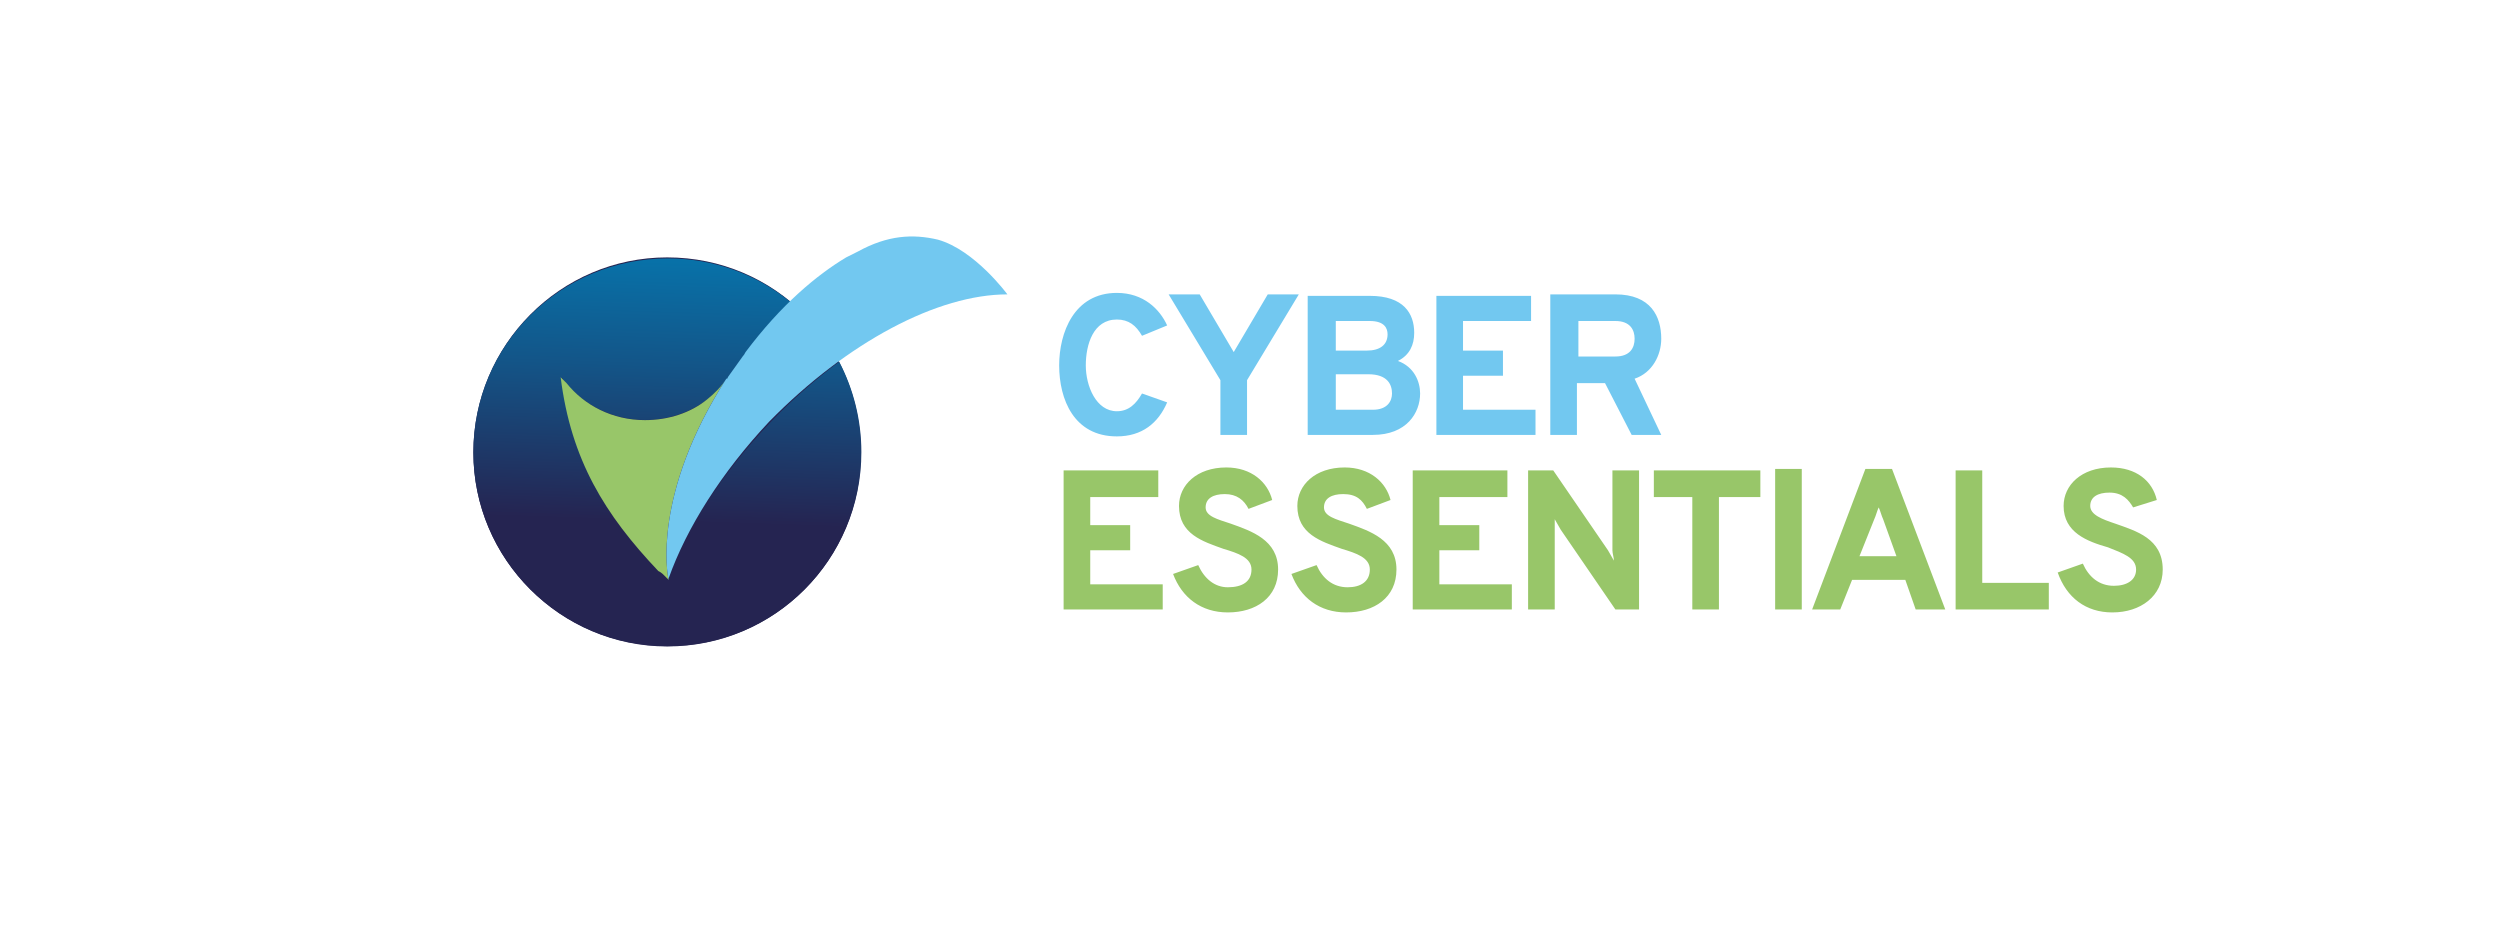
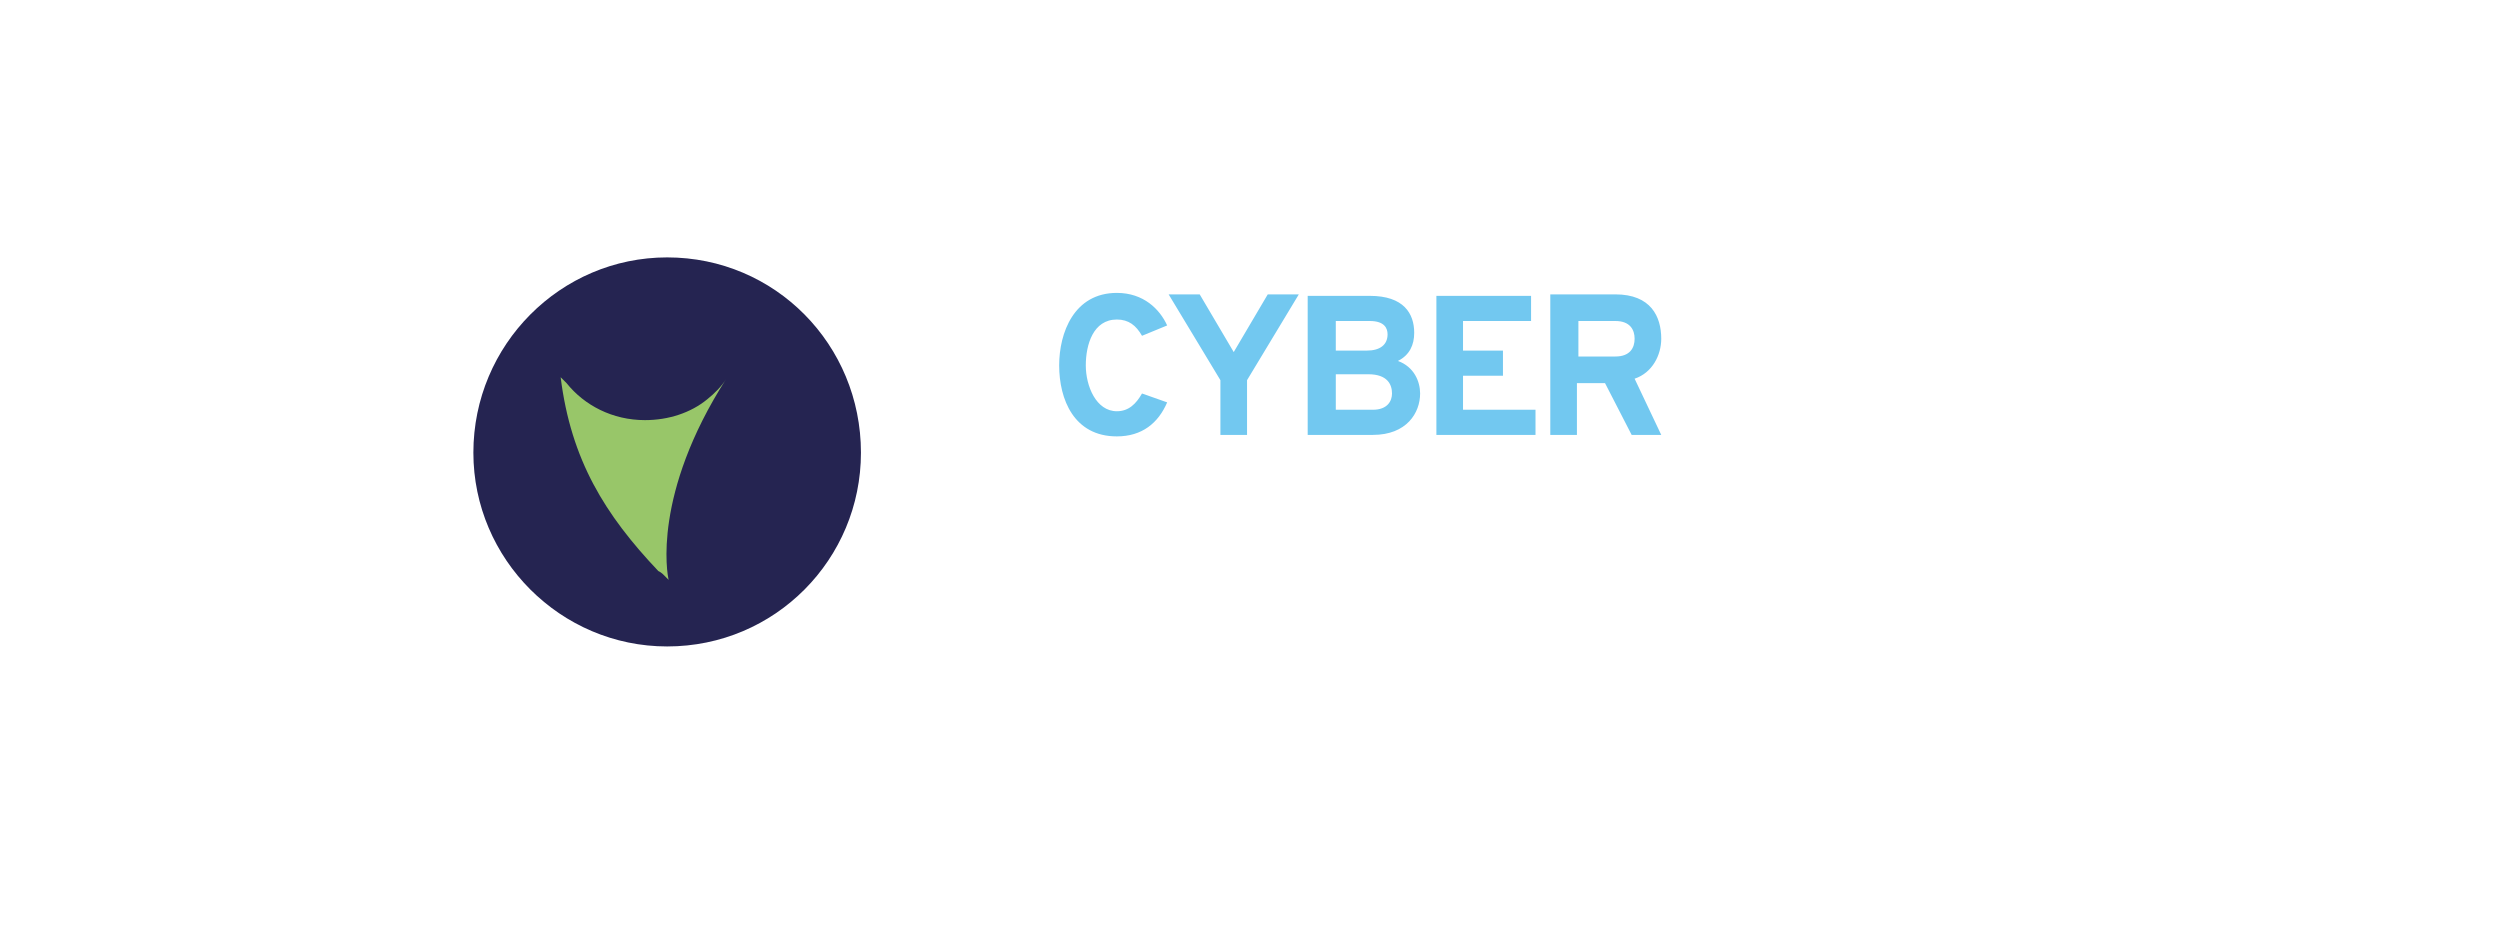
<svg xmlns="http://www.w3.org/2000/svg" version="1.2" viewBox="0 0 169 63" width="169" height="63">
  <title>Logo_Cyber-Essentials_169x63</title>
  <defs>
    <clipPath clipPathUnits="userSpaceOnUse" id="cp1">
      <path d="m45.16 17.47c3.12 0 6.01 1.1 8.26 2.93q-1.49 1.45-3.01 3.46-0.09 0.15-0.21 0.29-0.5 0.68-0.95 1.37-0.05 0.03-0.08 0.1-0.54 0.77-1.31 1.35c-1.16 0.89-2.63 1.42-4.25 1.42-2.15 0-4.07-0.97-5.31-2.45q-0.2-0.21-0.34-0.44c0.72 5.58 3.01 9.33 6.63 13.1q0.1 0.09 0.2 0.21 0.18 0.17 0.36 0.35 0.01 0.02 0.01 0.03 0-0.01-0.01-0.03 0.02 0.02 0.04 0.05v-0.04c1.26-3.45 3.62-7.2 6.89-10.62 1.49-1.56 3.07-2.93 4.65-4.1 0.95 1.83 1.5 3.91 1.5 6.11 0 7.26-5.86 13.12-13.11 13.12-7.25 0-13.12-5.88-13.12-13.12 0-7.23 5.89-13.09 13.16-13.09zm-0.14 20.04c0-0.63 0.04-1.41 0.19-2.32q-0.19 1.4-0.19 2.32zm0 0c0 0.94 0.11 1.5 0.13 1.65q0 0 0 0c-0.02-0.15-0.13-0.73-0.13-1.65z" />
    </clipPath>
    <linearGradient id="g1" x2="1" gradientUnits="userSpaceOnUse" gradientTransform="matrix(-0.844,24.178,24.183,.844,45.804,11.084)">
      <stop offset="0" stop-color="#0087c0" />
      <stop offset=".192" stop-color="#0579b1" />
      <stop offset=".563" stop-color="#135588" />
      <stop offset="1" stop-color="#252451" />
    </linearGradient>
    <clipPath clipPathUnits="userSpaceOnUse" id="cp2">
-       <path d="m58 16.95l-0.03 0.02q-0.35 0.19-0.73 0.4c-2.07 1.26-4.49 3.28-6.87 6.47q-0.12 0.15-0.21 0.29-0.5 0.69-0.95 1.37-0.02 0.06-0.08 0.1c-2.53 3.92-3.54 7.21-3.92 9.59-0.15 0.93-0.19 1.71-0.19 2.32 0 0.97 0.12 1.56 0.14 1.68v-0.02c1.25-3.47 3.61-7.22 6.89-10.62 5.21-5.45 11.38-8.59 15.99-8.63 0 0-2.12-3.06-4.61-3.69q-0.91-0.23-1.83-0.23c-1.12 0-2.3 0.29-3.6 0.95z" />
-     </clipPath>
+       </clipPath>
    <clipPath clipPathUnits="userSpaceOnUse" id="cp3">
      <path d="m44.55 38.58q0.1 0.12 0.21 0.21 0.2 0.2 0.4 0.4v-0.02c-0.02-0.12-0.14-0.71-0.14-1.68 0-0.63 0.04-1.41 0.19-2.34 0.37-2.38 1.39-5.67 3.92-9.57-0.36 0.51-0.81 0.95-1.31 1.35-1.16 0.89-2.64 1.43-4.24 1.43-2.17 0-4.1-0.97-5.31-2.46q-0.17-0.2-0.35-0.44c0.73 5.62 3.01 9.37 6.63 13.12z" />
    </clipPath>
    <clipPath clipPathUnits="userSpaceOnUse" id="cp4">
      <path d="m45.21 35.19c0.37-2.38 1.39-5.67 3.92-9.57-2.53 3.9-3.54 7.19-3.92 9.57z" />
    </clipPath>
    <clipPath clipPathUnits="userSpaceOnUse" id="cp5">
      <path d="m45.21 35.19q0.04-0.14 0.04-0.29 0 0.15-0.04 0.29zm0.06-0.29c0.4-2.34 1.43-5.54 3.88-9.28-2.45 3.74-3.48 6.94-3.88 9.28z" />
    </clipPath>
    <clipPath clipPathUnits="userSpaceOnUse" id="cp6">
-       <path d="m45.04 25.42h4.21v9.88h-4.21z" />
-     </clipPath>
+       </clipPath>
  </defs>
  <style>
		.s0 { fill: #252451 } 
		.s1 { fill: url(#g1) } 
		.s2 { fill: #72c8f0 } 
		.s3 { fill: #98c669 } 
	</style>
  <g>
    <g id="Layer_1">
      <g>
        <path class="s0" d="m45.1 43.7c7.3 0 13.1-5.9 13.1-13.1 0-7.3-5.8-13.2-13.1-13.2-7.2 0-13.1 5.9-13.1 13.2 0 7.2 5.9 13.1 13.1 13.1z" />
        <g id="Clip-Path" clip-path="url(#cp1)">
          <g>
-             <path class="s1" d="m32 16.6l-0.9 27 27.1 1 0.9-27.1-27.1-0.9z" />
-           </g>
+             </g>
        </g>
        <path class="s2" d="m104.8 29.4h1.8v-3.5h1.9l1.8 3.5h2l-1.8-3.8c1.2-0.4 1.8-1.6 1.8-2.7 0-1.5-0.7-3-3.1-3h-4.4c0 0 0 9.5 0 9.5zm1.9-5.3v-2.4h2.5c1 0 1.3 0.6 1.3 1.2 0 0.6-0.3 1.2-1.3 1.2zm-9.6 5.3h6.7v-1.7h-4.9v-2.3h2.7v-1.7h-2.7v-2h4.6v-1.7h-6.4c0 0 0 9.4 0 9.4zm-8.7-9.4v9.4h4.4c2.3 0 3.2-1.5 3.2-2.8 0-0.8-0.4-1.8-1.5-2.2 0.8-0.4 1.1-1.1 1.1-1.9 0-1.3-0.7-2.5-3-2.5 0 0-4.2 0-4.2 0zm4 3.7h-2.1v-2h2.3c1 0 1.2 0.5 1.2 0.9 0 0.7-0.5 1.1-1.4 1.1zm0.4 4h-2.5v-2.4h2.2c1.3 0 1.6 0.7 1.6 1.3 0 0.5-0.3 1.1-1.3 1.1zm-10.3 1.7h1.8v-3.7l3.5-5.8h-2.1l-2.3 3.9-2.3-3.9h-2.1l3.5 5.8v3.7zm-7 0.1c1.7 0 2.8-0.9 3.4-2.3l-1.7-0.6c-0.4 0.7-0.9 1.2-1.7 1.2-1.4 0-2.1-1.7-2.1-3.1 0-1.4 0.5-3.1 2.1-3.1 0.8 0 1.3 0.4 1.7 1.1l1.7-0.7c-0.5-1.1-1.6-2.2-3.4-2.2-2.9 0-3.9 2.7-3.9 4.9 0 2.3 1 4.8 3.9 4.8z" />
-         <path class="s3" d="m142.8 41.4c1.9 0 3.4-1.1 3.4-2.9 0-2.1-1.8-2.6-3.2-3.1-0.9-0.3-1.7-0.6-1.7-1.2 0-0.6 0.5-0.9 1.3-0.9 0.9 0 1.3 0.5 1.6 1l1.6-0.5c-0.3-1.3-1.4-2.2-3.1-2.2-2 0-3.2 1.2-3.2 2.6 0 1.8 1.6 2.4 3 2.8 1 0.4 1.9 0.7 1.9 1.5 0 0.7-0.6 1.1-1.5 1.1-1 0-1.7-0.6-2.1-1.5l-1.7 0.6c0.6 1.7 1.9 2.7 3.7 2.7zm-10.6-0.2h6.3v-1.8h-4.5v-7.6h-1.8zm-2.7 0h2l-3.6-9.5h-1.8l-3.6 9.5h1.9l0.8-2h3.6c0 0 0.7 2 0.7 2zm-1.3-3.6h-2.5l1-2.5c0.1-0.2 0.2-0.6 0.3-0.8 0.1 0.2 0.2 0.6 0.3 0.8 0 0 0.9 2.5 0.9 2.5zm-8.2 3.6h1.8v-9.5h-1.8zm-3.7-7.6h2.7v-1.8h-7.2v1.8h2.6v7.6h1.8v-7.6zm-5.5 7.6v-9.4h-1.8v5.4c0 0.2 0.1 0.5 0.1 0.7-0.1-0.2-0.3-0.5-0.4-0.7l-3.7-5.4h-1.7v9.4h1.8v-5.4c0-0.2 0-0.5 0-0.7 0.1 0.2 0.3 0.5 0.4 0.7l3.7 5.4c0 0 1.6 0 1.6 0zm-15.3 0h6.7v-1.7h-4.9v-2.3h2.7v-1.7h-2.7v-1.9h4.6v-1.8h-6.4c0 0 0 9.4 0 9.4zm-4.5 0.2c1.9 0 3.4-1 3.4-2.9 0-2-1.8-2.6-3.2-3.1-0.9-0.3-1.7-0.5-1.7-1.1 0-0.6 0.5-0.9 1.3-0.9 0.9 0 1.3 0.4 1.6 1l1.6-0.6c-0.3-1.2-1.4-2.2-3.1-2.2-2 0-3.2 1.2-3.2 2.6 0 1.9 1.6 2.4 3 2.9 1 0.3 1.9 0.6 1.9 1.4 0 0.8-0.6 1.2-1.5 1.2-1 0-1.7-0.6-2.1-1.5l-1.7 0.6c0.6 1.6 1.9 2.6 3.7 2.6zm-8 0c1.9 0 3.4-1 3.4-2.9 0-2-1.8-2.6-3.2-3.1-0.9-0.3-1.7-0.5-1.7-1.1 0-0.6 0.5-0.9 1.3-0.9 0.8 0 1.3 0.4 1.6 1l1.6-0.6c-0.3-1.2-1.4-2.2-3.1-2.2-2 0-3.2 1.2-3.2 2.6 0 1.9 1.6 2.4 3 2.9 1 0.3 1.9 0.6 1.9 1.4 0 0.8-0.6 1.2-1.6 1.2-0.9 0-1.6-0.6-2-1.5l-1.7 0.6c0.6 1.6 1.9 2.6 3.7 2.6zm-11.1-0.2h6.7v-1.7h-4.9v-2.3h2.7v-1.7h-2.7v-1.9h4.6v-1.8h-6.4c0 0 0 9.4 0 9.4z" />
        <path class="s3" d="m49.1 25.6c-0.3 0.5-0.8 1-1.3 1.4-1.1 0.9-2.6 1.4-4.2 1.4-2.2 0-4.1-1-5.3-2.5q-0.2-0.2-0.4-0.4c0.7 5.6 3 9.3 6.6 13.1q0.2 0.1 0.3 0.2 0.2 0.2 0.4 0.4c-0.1-0.4-1.1-5.8 3.9-13.6z" />
-         <path class="s2" d="m68.1 19.9c0 0-2.2-3-4.7-3.7-1.7-0.4-3.4-0.3-5.4 0.8q-0.4 0.2-0.8 0.4c-2 1.2-4.4 3.2-6.8 6.4q-0.1 0.2-0.2 0.3-0.5 0.7-1 1.4 0 0.1-0.1 0.1c-5 7.8-4 13.2-3.9 13.6v-0.1c1.2-3.4 3.6-7.2 6.8-10.6 5.3-5.4 11.4-8.6 16.1-8.6z" />
        <g id="Clip-Path" clip-path="url(#cp2)">
          <g>
					</g>
        </g>
        <g id="Clip-Path" clip-path="url(#cp3)">
          <g>
					</g>
        </g>
        <g id="Clip-Path" clip-path="url(#cp4)">
          <g>
					</g>
        </g>
        <g id="Clip-Path" clip-path="url(#cp5)">
          <g>
            <g id="Clip-Path" clip-path="url(#cp6)">
              <g>
							</g>
            </g>
          </g>
        </g>
      </g>
    </g>
  </g>
</svg>